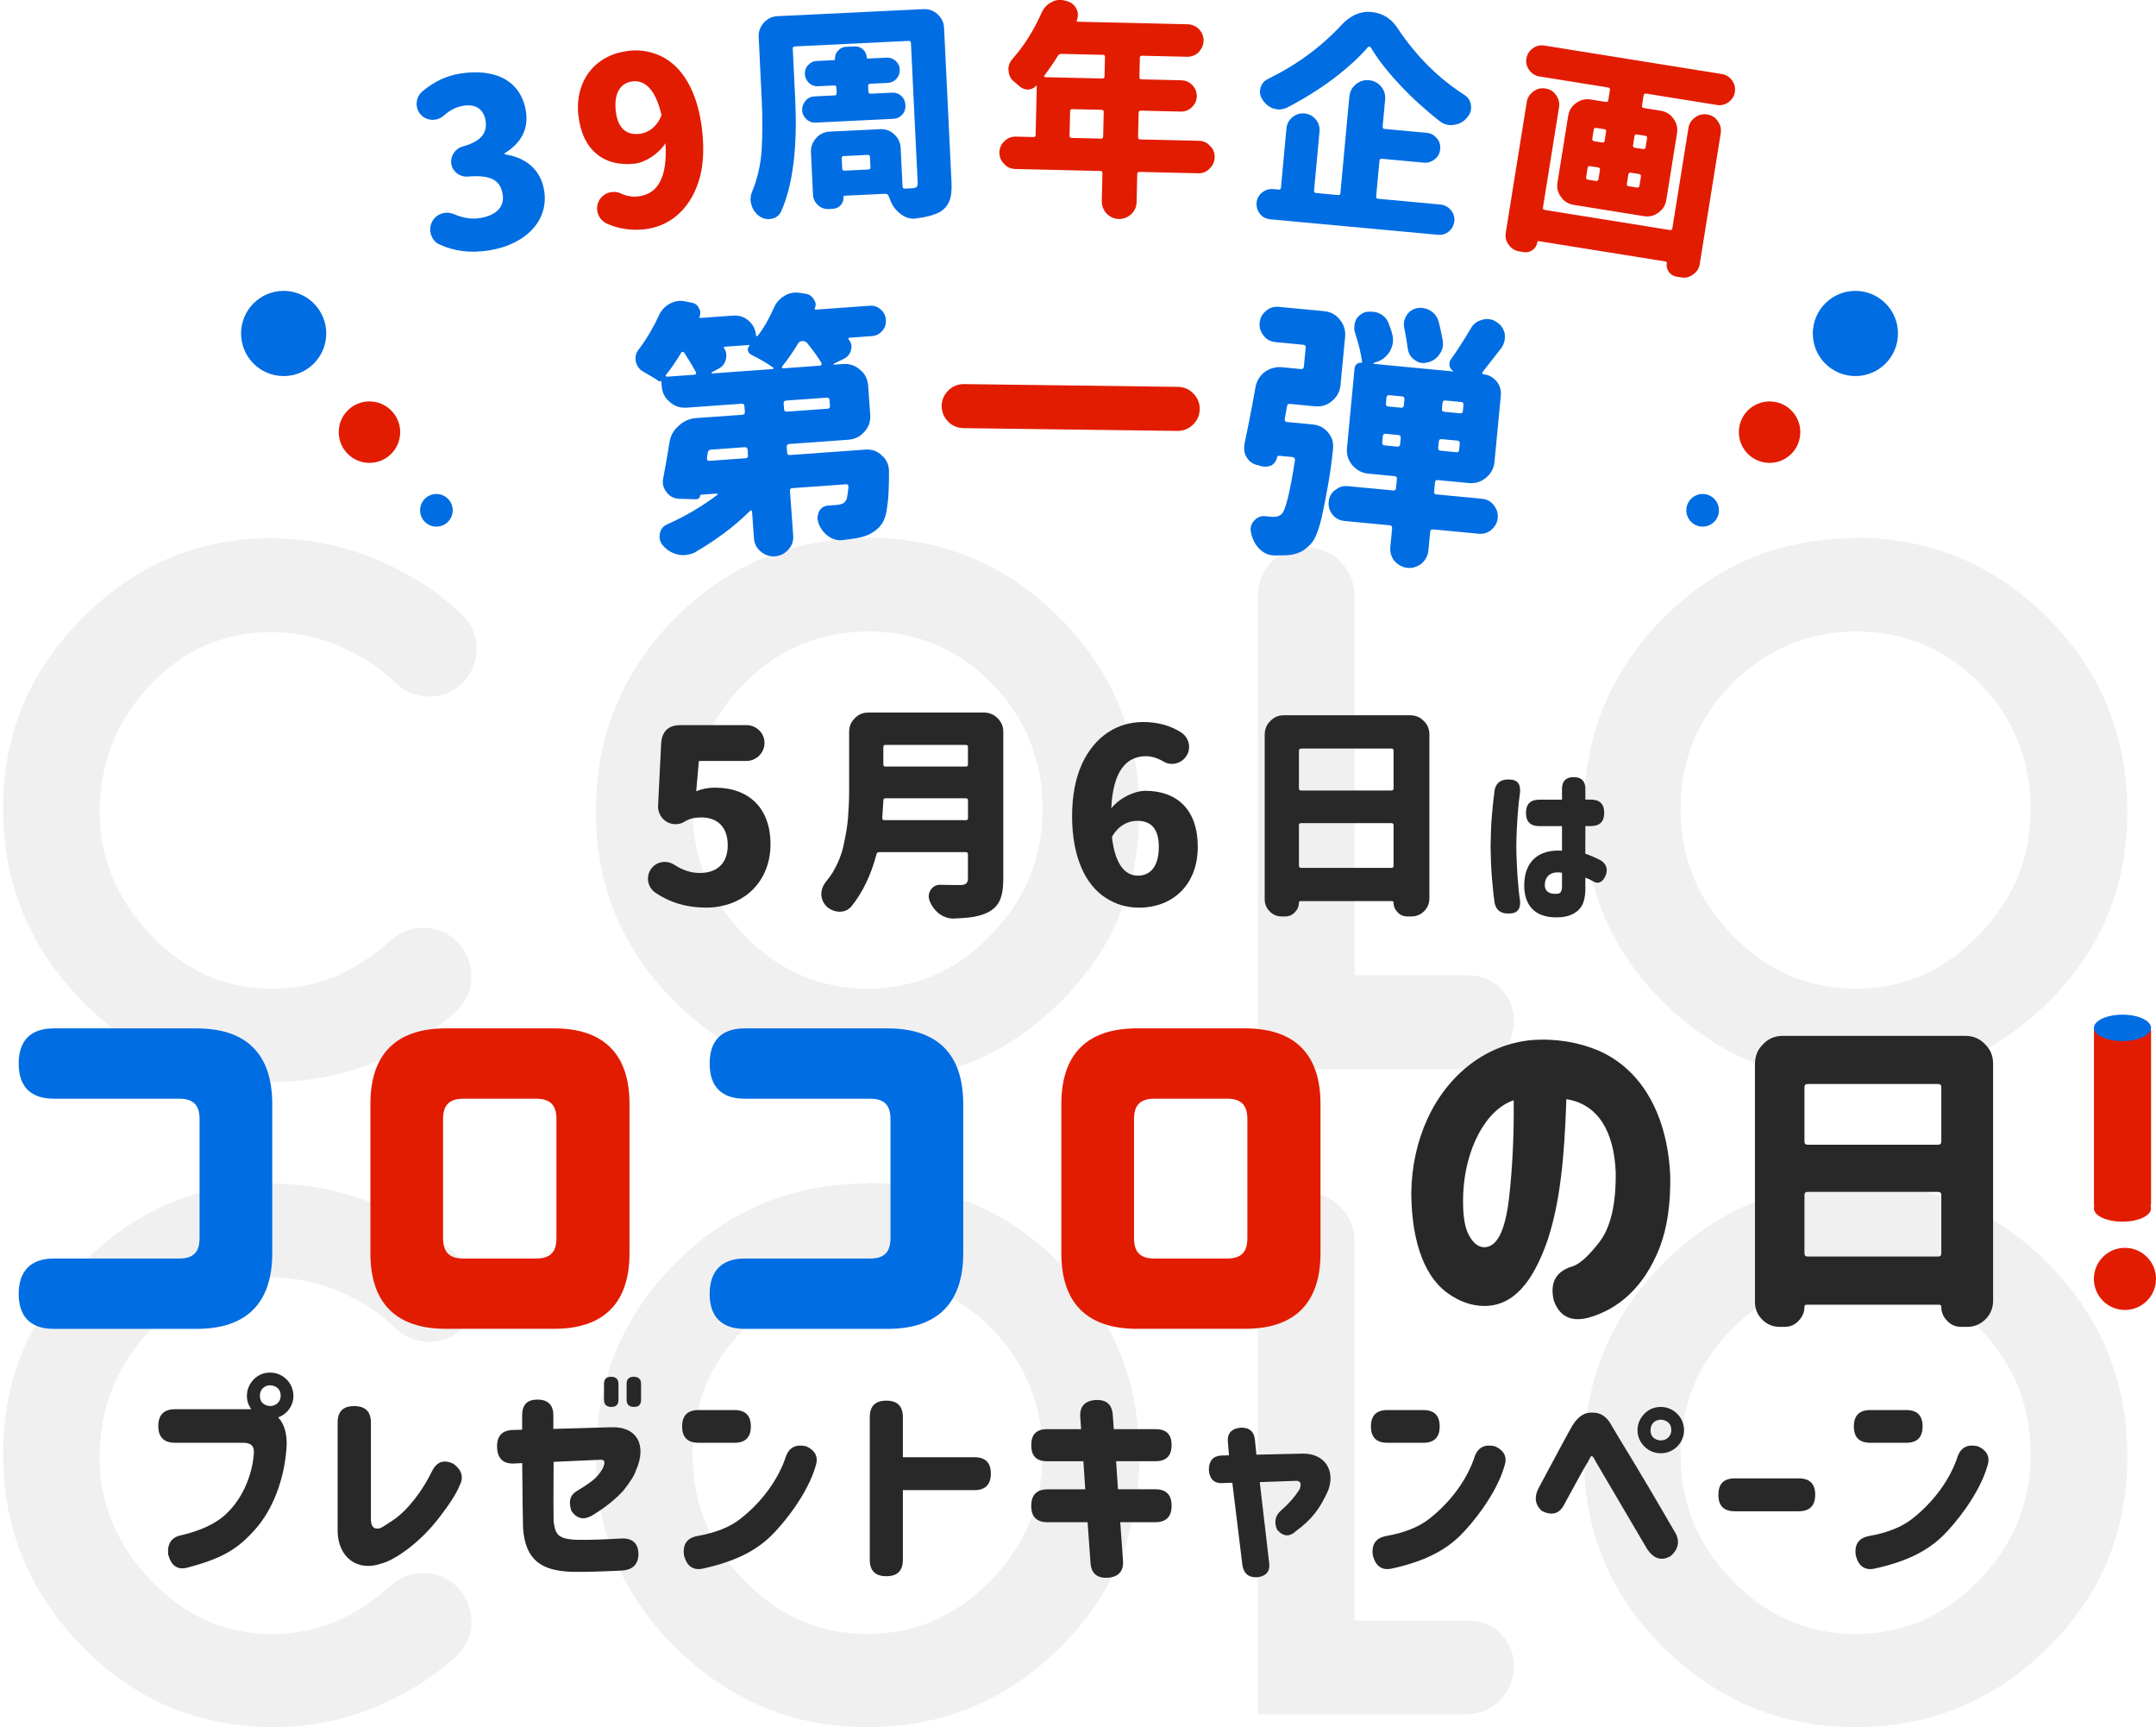
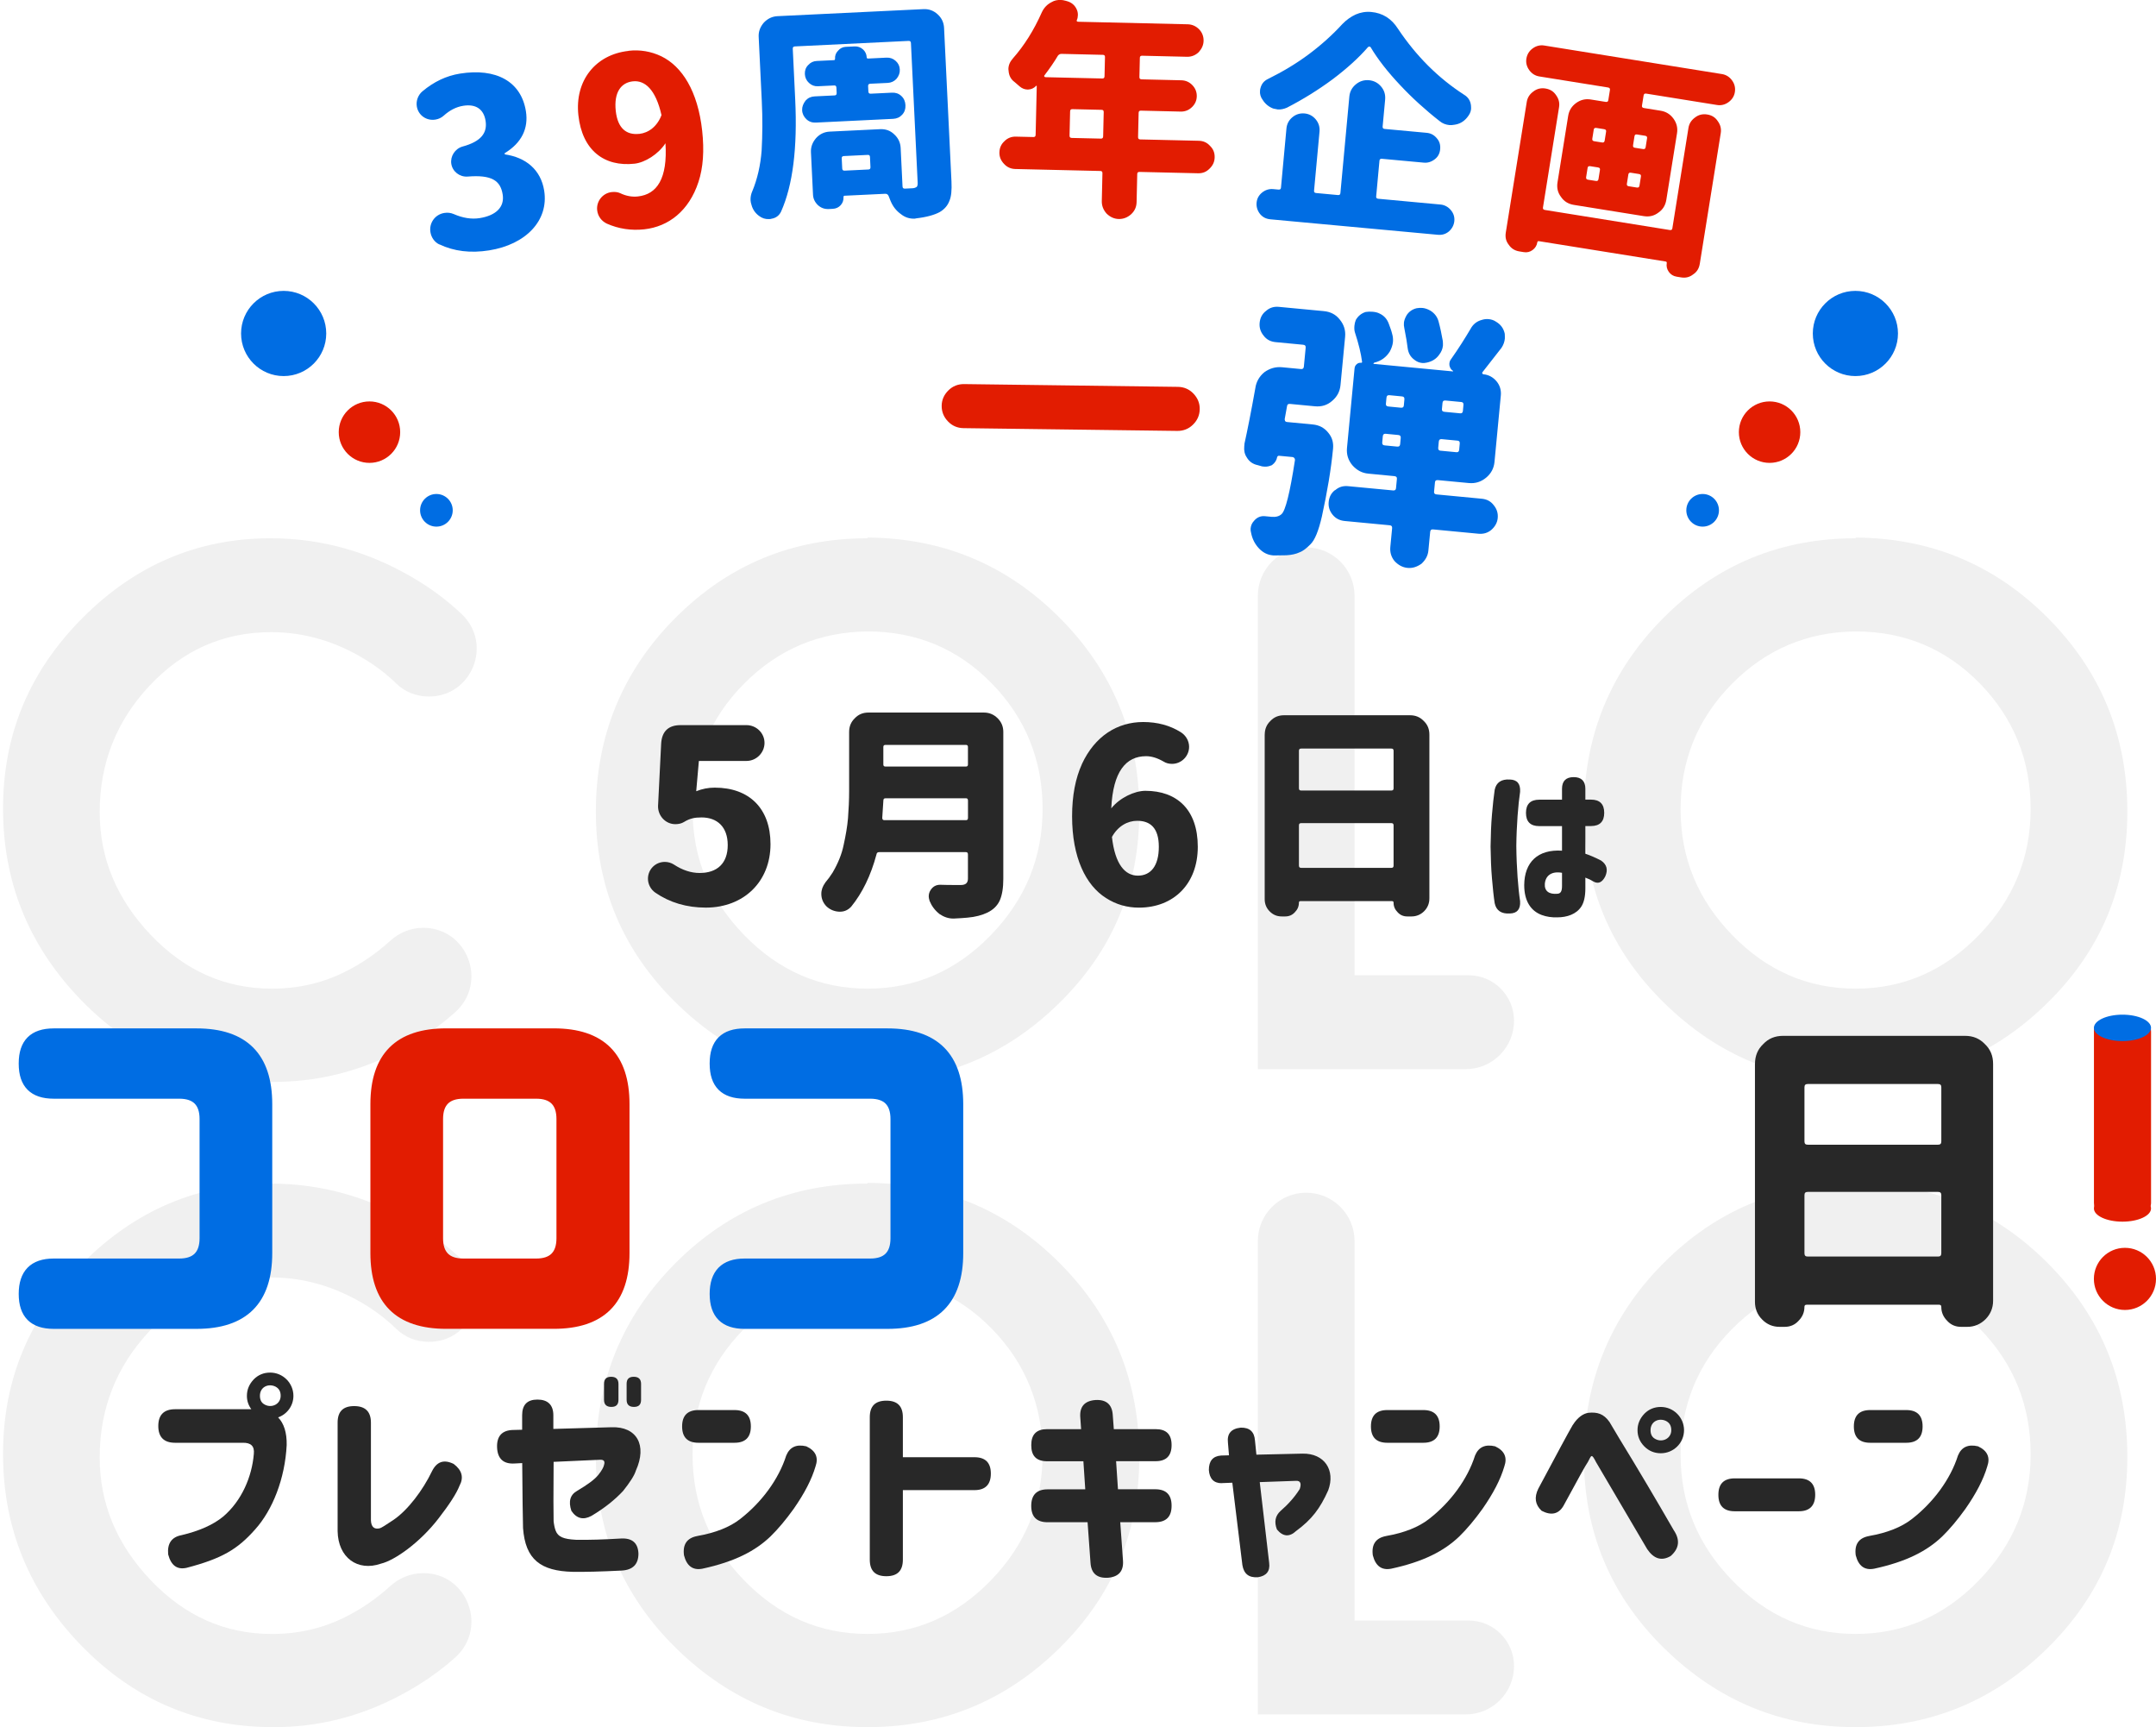
<svg xmlns="http://www.w3.org/2000/svg" width="576.14" height="461.41" viewBox="0 0 576.14 461.41">
  <defs>
    <style>.f,.g{fill:#006de3;}.h{fill:#f0f0f0;}.i,.j{fill:#e21c01;}.k{fill:#282828;}.j{stroke:#e21c01;}.j,.g{stroke-linecap:round;stroke-linejoin:round;stroke-width:2px;}.g{stroke:#006de3;}.l{filter:url(#d);}</style>
    <filter id="d" filterUnits="userSpaceOnUse">
      <feOffset dx="5" dy="5" />
      <feGaussianBlur result="e" stdDeviation="0" />
      <feFlood flood-color="#000" flood-opacity=".3" />
      <feComposite in2="e" operator="in" />
      <feComposite in="SourceGraphic" />
    </filter>
  </defs>
  <g id="a" />
  <g id="b">
    <g id="c">
      <g>
        <g>
          <path d="M113,247.87c11.93-.08,17.49,14.62,8.61,22.58-2.95,2.64-6.19,5.06-9.72,7.25-11.95,7.42-24.58,11.19-37.91,11.32h-.94c-19.99,0-37.03-7.2-51.11-21.59C7.85,253.03,.81,235.9,.81,216.03s7.07-36.71,21.22-50.92c14.14-14.21,30.9-21.31,50.26-21.31,13.96,0,27.13,3.8,39.51,11.41,4.29,2.64,8.16,5.6,11.61,8.89,8.36,7.97,2.68,22.05-8.87,21.98h0c-3.21-.02-6.33-1.2-8.62-3.45-3.69-3.61-8.05-6.62-13.08-9.04-6.54-3.14-13.33-4.71-20.37-4.71-12.7,0-23.51,4.75-32.44,14.24-8.93,9.49-13.39,20.78-13.39,33.85,0,12.32,4.56,23.26,13.67,32.82,9.11,9.56,19.9,14.33,32.34,14.33,6.91,0,13.33-1.44,19.24-4.34,4.46-2.18,8.57-4.98,12.31-8.38,2.42-2.2,5.51-3.51,8.78-3.53h0Z" fill="#f0f0f0" />
          <path d="M231.84,143.61c20.12,.13,37.25,7.29,51.39,21.5,14.15,14.21,21.22,31.43,21.22,51.68s-7.14,37.19-21.41,51.2c-14.27,14.02-31.34,21.03-51.2,21.03s-36.78-7.01-51.11-21.03c-14.33-14.02-21.5-31.09-21.5-51.2s7.07-37.47,21.22-51.68c14.14-14.21,31.27-21.31,51.39-21.31v-.19Zm-33.1,39.13c-9.12,9.24-13.67,20.4-13.67,33.48s4.62,24.17,13.86,33.66c9.24,9.49,20.21,14.24,32.91,14.24s23.67-4.75,32.91-14.27c9.24-9.51,13.86-20.75,13.86-33.73s-4.53-24.28-13.58-33.54c-9.05-9.26-20.12-13.89-33.19-13.89-12.95,.13-23.98,4.81-33.1,14.05Z" fill="#f0f0f0" />
          <path d="M349.05,146.25h0c7.13,0,12.92,5.78,12.92,12.92v101.37h30.46c6.72,0,12.16,5.45,12.16,12.16h0c0,7.13-5.78,12.92-12.92,12.92h-55.54v-126.45c0-7.13,5.78-12.92,12.92-12.92Z" fill="#f0f0f0" />
          <path d="M495.87,143.61c20.12,.13,37.25,7.29,51.39,21.5,14.14,14.21,21.22,31.43,21.22,51.68s-7.14,37.19-21.41,51.2c-14.27,14.02-31.34,21.03-51.2,21.03s-36.78-7.01-51.11-21.03c-14.33-14.02-21.5-31.09-21.5-51.2s7.07-37.47,21.22-51.68c14.14-14.21,31.27-21.31,51.39-21.31v-.19Zm-33.1,39.13c-9.12,9.24-13.67,20.4-13.67,33.48s4.62,24.17,13.86,33.66c9.24,9.49,20.21,14.24,32.91,14.24s23.67-4.75,32.91-14.27c9.24-9.51,13.86-20.75,13.86-33.73s-4.53-24.28-13.58-33.54c-9.05-9.26-20.12-13.89-33.19-13.89-12.95,.13-23.98,4.81-33.1,14.05Z" fill="#f0f0f0" />
          <path d="M113,420.26c11.93-.08,17.49,14.62,8.61,22.58-2.95,2.64-6.19,5.06-9.72,7.25-11.95,7.42-24.58,11.19-37.91,11.32h-.94c-19.99,0-37.03-7.2-51.11-21.59-14.08-14.4-21.12-31.53-21.12-51.39s7.07-36.71,21.22-50.92c14.14-14.21,30.9-21.31,50.26-21.31,13.96,0,27.13,3.8,39.51,11.41,4.29,2.64,8.16,5.6,11.61,8.89,8.36,7.97,2.68,22.05-8.87,21.98h0c-3.21-.02-6.33-1.2-8.62-3.45-3.69-3.61-8.05-6.62-13.08-9.04-6.54-3.14-13.33-4.71-20.37-4.71-12.7,0-23.51,4.75-32.44,14.24-8.93,9.49-13.39,20.78-13.39,33.85,0,12.32,4.56,23.26,13.67,32.82,9.11,9.56,19.9,14.33,32.34,14.33,6.91,0,13.33-1.44,19.24-4.34,4.46-2.18,8.57-4.98,12.31-8.38,2.42-2.2,5.51-3.51,8.78-3.53h0Z" fill="#f0f0f0" />
          <path d="M231.84,316c20.12,.13,37.25,7.29,51.39,21.5,14.15,14.21,21.22,31.43,21.22,51.68s-7.14,37.19-21.41,51.2c-14.27,14.02-31.34,21.03-51.2,21.03s-36.78-7.01-51.11-21.03c-14.33-14.02-21.5-31.09-21.5-51.2s7.07-37.47,21.22-51.68c14.14-14.21,31.27-21.31,51.39-21.31v-.19Zm-33.1,39.13c-9.12,9.24-13.67,20.4-13.67,33.48s4.62,24.17,13.86,33.66c9.24,9.49,20.21,14.24,32.91,14.24s23.67-4.75,32.91-14.27c9.24-9.51,13.86-20.75,13.86-33.73s-4.53-24.28-13.58-33.54c-9.05-9.26-20.12-13.89-33.19-13.89-12.95,.13-23.98,4.81-33.1,14.05Z" fill="#f0f0f0" />
          <path d="M349.05,318.64h0c7.13,0,12.92,5.78,12.92,12.92v101.37h30.46c6.72,0,12.16,5.45,12.16,12.16h0c0,7.13-5.78,12.92-12.92,12.92h-55.54v-126.45c0-7.13,5.78-12.92,12.92-12.92Z" fill="#f0f0f0" />
          <path d="M495.87,316c20.12,.13,37.25,7.29,51.39,21.5,14.14,14.21,21.22,31.43,21.22,51.68s-7.14,37.19-21.41,51.2c-14.27,14.02-31.34,21.03-51.2,21.03s-36.78-7.01-51.11-21.03c-14.33-14.02-21.5-31.09-21.5-51.2s7.07-37.47,21.22-51.68c14.14-14.21,31.27-21.31,51.39-21.31v-.19Zm-33.1,39.13c-9.12,9.24-13.67,20.4-13.67,33.48s4.62,24.17,13.86,33.66c9.24,9.49,20.21,14.24,32.91,14.24s23.67-4.75,32.91-14.27c9.24-9.51,13.86-20.75,13.86-33.73s-4.53-24.28-13.58-33.54c-9.05-9.26-20.12-13.89-33.19-13.89-12.95,.13-23.98,4.81-33.1,14.05Z" fill="#f0f0f0" />
        </g>
        <g>
          <g>
            <path d="M117.43,65.32c-1.29-.61-2.18-1.85-2.41-3.32-.39-2.45,1.26-4.72,3.71-5.11,.92-.15,1.75-.03,2.5,.29,2.43,1.06,4.75,1.44,6.95,1.09,4.35-.69,6.69-2.95,6.15-6.31-.58-3.67-2.85-5.32-9.36-4.79-2.17,.16-4.05-1.37-4.37-3.39s.99-4.05,2.97-4.62c5.06-1.37,6.69-3.7,6.19-6.89-.5-3.12-2.61-4.55-5.97-4.01-1.9,.3-3.64,1.21-5.23,2.65-.61,.54-1.36,.91-2.22,1.04-2.39,.38-4.58-1.16-4.96-3.54-.24-1.53,.39-3.08,1.5-4.01,3.05-2.56,6.37-4.15,10.05-4.74,9.61-1.53,16.33,2.05,17.61,10.07,.73,4.59-1.16,8.47-5.69,11.2l.05,.31c5.59,.81,9.62,4.06,10.52,9.69,1.27,7.96-4.87,14.4-14.73,15.96-4.96,.79-9.38,.24-13.25-1.6Z" fill="#006de3" />
            <path d="M167.96,13.57c3.08-.34,6,.15,8.77,1.47,5.53,2.7,9.75,9.29,10.91,19.89,.58,5.3,.27,9.89-1,13.71-2.53,7.7-7.99,11.91-14.46,12.62-3.51,.38-6.87-.12-10.02-1.52-1.38-.66-2.39-1.92-2.58-3.58-.26-2.4,1.49-4.59,3.9-4.85,.86-.09,1.62,0,2.28,.31,1.58,.76,3.17,1.03,4.71,.86,5.12-.56,7.96-4.8,7.36-14.21-1.92,2.95-5.49,5.15-8.26,5.46-8.07,.88-13.98-3.52-15.01-12.95-1-9.18,4.52-16.21,13.4-17.18Zm2.87,22.2c2.47-.27,4.78-1.96,5.94-5.02-1.56-6.88-4.46-9.37-7.66-9.02-3.14,.34-5.11,2.93-4.56,7.92,.51,4.68,2.89,6.48,6.28,6.11Z" fill="#e21c01" />
            <path d="M201.02,51.13c1.39-3.36,2.21-7,2.51-10.92,.23-4.17,.27-8.58,.04-13.22l-.83-17.15c-.07-1.36,.37-2.62,1.37-3.79,1.06-1.11,2.28-1.66,3.64-1.73l39.01-1.88c1.42-.07,2.69,.37,3.79,1.37,1.1,1,1.66,2.22,1.73,3.64l1.98,41.05c.11,2.29-.05,4.04-.56,5.18-.44,1.2-1.32,2.24-2.59,2.98-1.39,.75-3.47,1.35-6.25,1.67l-.37,.08c-1.36,.07-2.62-.31-3.72-1.19-1.22-.87-2.15-2.01-2.78-3.53-.15-.43-.35-.85-.56-1.4-.2-.36-.46-.54-.89-.52l-10.84,.52c-.19,0-.3,.14-.29,.32,.04,.93-.23,1.62-.76,2.21s-1.26,.93-2.12,.97l-.99,.05c-1.18,.06-2.12-.27-2.97-1.04-.85-.83-1.26-1.74-1.31-2.79l-.55-11.33c-.07-1.36,.37-2.62,1.37-3.79,1-1.1,2.22-1.66,3.64-1.73l13.44-.65c1.49-.07,2.75,.36,3.79,1.37,1.1,1,1.66,2.22,1.73,3.64l.5,10.28c.02,.43,.22,.61,.65,.59l2.04-.1c.43-.02,.8-.16,1.1-.36,.18-.19,.28-.57,.26-1.07l-1.8-37.34c-.02-.43-.22-.61-.65-.59l-30.34,1.47c-.43,.02-.61,.22-.59,.65l.65,13.5c.62,12.94-.63,22.93-3.77,29.97-.51,1.08-1.41,1.74-2.58,1.92-.12,.07-.31,.08-.62,.09-.99,.05-1.87-.22-2.71-.86-1.03-.76-1.7-1.78-2-2.94-.15-.43-.23-.86-.25-1.23-.04-.8,.11-1.56,.44-2.38Zm22.56-26.29l-.07-1.42c-.02-.43-.22-.61-.59-.59l-4.33,.21c-.93,.04-1.69-.23-2.4-.88-.71-.65-1.06-1.44-1.11-2.37-.04-.93,.23-1.75,.88-2.4,.65-.71,1.38-1.06,2.31-1.1l4.58-.22c.19,0,.3-.14,.29-.32-.04-.93,.23-1.62,.82-2.21,.53-.65,1.26-.99,2.06-1.03l2.35-.11c.87-.04,1.62,.23,2.27,.82,.58,.53,.93,1.26,.97,2.13,0,.19,.14,.3,.39,.29l4.89-.24c.93-.04,1.75,.23,2.46,.87s1.06,1.38,1.1,2.31c.04,.87-.23,1.69-.87,2.46-.65,.71-1.44,1.06-2.37,1.11l-4.64,.22c-.43,.02-.61,.22-.59,.65l.07,1.42c.02,.43,.22,.61,.65,.59l5.63-.27c.99-.05,1.81,.22,2.52,.87s1.07,1.5,1.11,2.49-.22,1.81-.87,2.52c-.65,.71-1.44,1.06-2.43,1.11l-20.62,1c-.99,.05-1.81-.22-2.52-.87-.71-.65-1.13-1.5-1.17-2.43-.04-.93,.29-1.75,.93-2.59,.65-.71,1.44-1.06,2.43-1.11l5.33-.26c.37-.02,.55-.21,.53-.65Zm2.12,20.75l6.38-.31c.37-.02,.55-.21,.53-.65l-.13-2.72c-.02-.37-.21-.55-.58-.53l-6.38,.31c-.43,.02-.61,.22-.59,.59l.13,2.72c.02,.43,.22,.61,.65,.59Z" fill="#006de3" />
            <path d="M268.4,37.73c.83-.85,1.89-1.26,3.07-1.23l4.71,.11c.37,0,.56-.17,.57-.61l.3-13.02-.06-.06h-.12c-.57,.67-1.32,.96-2.13,1h-.19c-.74-.02-1.42-.29-2.03-.8l-1.4-1.21c-.98-.7-1.51-1.71-1.6-3.01l-.05-.44c.02-1.05,.42-1.97,1.18-2.83,3.06-3.46,5.63-7.56,7.73-12.29,.59-1.29,1.48-2.2,2.67-2.79,.69-.42,1.5-.59,2.43-.56,.37,0,.8,.08,1.3,.22l.49,.14c1.11,.34,1.9,1.04,2.37,1.98,.3,.56,.41,1.13,.4,1.68-.01,.43-.08,.93-.28,1.36-.06,.06-.07,.18,0,.31l.25,.13,29.38,.68c1.18,.03,2.22,.49,3.07,1.37,.79,.82,1.2,1.89,1.17,3.07-.03,1.12-.48,2.1-1.31,3.01-.89,.85-1.95,1.26-3.13,1.23l-11.96-.28c-.43-.01-.62,.17-.63,.54l-.12,5.14c0,.43,.17,.62,.61,.63l10.6,.25c1.18,.03,2.16,.48,2.95,1.31,.79,.82,1.2,1.83,1.17,3-.03,1.12-.48,2.1-1.31,2.88-.82,.79-1.83,1.2-3,1.17l-10.6-.25c-.43-.01-.62,.17-.63,.61l-.15,6.45c0,.43,.17,.62,.61,.63l15.62,.36c1.24,.03,2.22,.49,3.01,1.37,.85,.83,1.26,1.83,1.23,3.07-.03,1.18-.48,2.16-1.37,3.01-.83,.85-1.83,1.26-3.07,1.23l-15.62-.36c-.43-.01-.62,.17-.63,.54l-.17,7.5c-.03,1.3-.49,2.35-1.44,3.25-1.01,.91-2.14,1.31-3.32,1.29-1.18-.03-2.28-.49-3.25-1.44-.91-1.01-1.31-2.14-1.29-3.32l.17-7.5c0-.37-.17-.56-.54-.57l-22.75-.53c-1.18-.03-2.22-.49-3.01-1.37-.85-.89-1.26-1.89-1.23-3.07,.03-1.24,.49-2.22,1.37-3.01Zm10.94-17.11l15.25,.35c.37,0,.56-.17,.57-.61l.12-5.14c0-.37-.17-.56-.54-.57l-11.09-.26c-.37,0-.69,.17-.94,.47-.97,1.65-2.19,3.42-3.59,5.25-.06,.06-.13,.18-.07,.31,.06,.13,.18,.19,.31,.19Zm7.07,16.23l7.81,.18c.37,0,.56-.17,.57-.61l.15-6.45c.01-.43-.17-.62-.54-.63l-7.81-.18c-.43-.01-.62,.17-.63,.61l-.15,6.45c-.01,.43,.17,.62,.61,.63Z" fill="#e21c01" />
            <path d="M337.2,51.49c.88-.73,1.9-1.07,3.02-.97l1.42,.13c.43,.04,.63-.13,.67-.5l1.46-15.8c.11-1.23,.64-2.24,1.59-3.03s2.03-1.12,3.27-1.01c1.17,.11,2.18,.64,2.97,1.58,.78,.94,1.12,2.03,1.01,3.27l-1.46,15.8c-.03,.37,.13,.57,.57,.61l5.8,.54c.43,.04,.63-.13,.67-.5l2.39-25.81c.13-1.36,.72-2.42,1.73-3.26,1.01-.84,2.17-1.23,3.53-1.11,1.36,.13,2.42,.72,3.26,1.73,.84,1.01,1.17,2.16,1.04,3.52l-.66,7.1c-.04,.43,.13,.63,.56,.67l11.17,1.03c1.11,.1,2,.56,2.73,1.44,.73,.81,1.02,1.78,.91,2.95-.1,1.11-.56,2-1.43,2.67-.94,.72-1.9,1.01-2.95,.91l-11.17-1.03c-.43-.04-.63,.13-.67,.5l-.88,9.57c-.03,.37,.13,.57,.57,.61l16.61,1.54c1.11,.1,2.06,.63,2.79,1.5,.73,.88,1.01,1.84,.92,2.89-.1,1.05-.56,2-1.44,2.79-.88,.73-1.84,1.01-3.01,.9l-44.7-4.13c-1.17-.11-2.06-.56-2.79-1.44-.72-.94-1-1.96-.9-3.01,.1-1.05,.55-1.94,1.43-2.67ZM362.27,3.87c1.3-.56,2.69-.81,4.17-.67,3.02,.28,5.38,1.74,7.12,4.46,4.92,7.37,10.8,13.2,17.67,17.64,1.12,.66,1.71,1.65,1.85,2.85,.02,.44,.06,.75,.03,1-.07,.8-.45,1.51-1.08,2.27-.91,1.1-2.03,1.74-3.48,1.92-.44,.08-.82,.11-1.25,.07-.93-.09-1.83-.42-2.58-1.05-3.89-3.04-7.45-6.29-10.57-9.63-3.35-3.55-5.96-6.9-7.85-10.07-.05-.13-.17-.2-.35-.22-.12-.01-.25,.04-.39,.15-2.44,2.83-5.63,5.71-9.45,8.59-3.81,2.82-7.91,5.37-12.22,7.59-.84,.36-1.67,.53-2.47,.46-.19-.02-.61-.12-1.16-.23-1.14-.42-2.13-1.19-2.84-2.32-.55-.74-.79-1.57-.71-2.43,.03-.31,.05-.56,.13-.74,.29-1.09,.92-1.91,2.03-2.43,3.92-1.94,7.54-4.1,10.88-6.59,3.41-2.55,6.4-5.26,8.97-8.07,1.1-1.14,2.3-1.97,3.53-2.54Z" fill="#006de3" />
            <path d="M446.9,60.98l4.3-26.81c.19-1.16,.77-2.07,1.77-2.79,.93-.73,2.04-.99,3.27-.79,1.22,.2,2.14,.78,2.79,1.77,.72,.99,.99,2.04,.8,3.21l-5.6,34.89c-.21,1.29-.79,2.2-1.78,2.85-.93,.73-1.98,1-3.21,.8l-1.22-.2c-.86-.14-1.54-.56-2.06-1.27-.51-.71-.7-1.49-.56-2.35,.04-.24-.06-.39-.31-.43l-33.85-5.43c-.24-.04-.39,.06-.43,.31-.14,.86-.56,1.54-1.27,2.06s-1.49,.7-2.35,.56l-1.22-.2c-1.16-.19-2.13-.78-2.79-1.77-.73-.93-1-1.98-.79-3.27l5.6-34.89c.19-1.16,.77-2.07,1.77-2.79,.93-.73,2.04-.99,3.21-.8,1.29,.21,2.2,.79,2.85,1.78,.72,.99,.99,2.04,.8,3.21l-4.3,26.81c-.06,.37,.1,.58,.52,.65l33.36,5.36c.43,.07,.64-.09,.7-.45Zm-37.31-48.06c.92-.67,1.97-.94,3.07-.76l47.51,7.63c1.1,.18,2.01,.76,2.68,1.69,.67,.92,.94,1.97,.75,3.13-.18,1.1-.76,2.01-1.69,2.68-.92,.67-1.97,.94-3.07,.76l-18.92-3.04c-.43-.07-.64,.09-.71,.51l-.43,2.69c-.06,.37,.1,.58,.52,.65l4.47,.72c1.41,.23,2.55,.91,3.43,2.12,.87,1.21,1.17,2.51,.94,3.92l-2.85,17.75c-.24,1.47-.92,2.61-2.12,3.43-1.15,.88-2.45,1.18-3.92,.94l-18.67-3c-1.47-.24-2.62-.92-3.43-2.12-.88-1.15-1.18-2.45-.94-3.92l2.85-17.75c.23-1.41,.91-2.55,2.12-3.43,1.21-.87,2.51-1.17,3.92-.94l3.98,.64c.43,.07,.64-.09,.7-.45l.43-2.69c.07-.43-.09-.64-.51-.71l-18.37-2.95c-1.1-.18-2.01-.76-2.68-1.69s-.94-1.97-.76-3.07c.19-1.16,.77-2.07,1.7-2.74Zm14.78,35.09l2.08,.33c.43,.07,.64-.09,.71-.51l.39-2.45c.06-.37-.09-.58-.52-.65l-2.08-.33c-.43-.07-.64,.09-.7,.45l-.39,2.45c-.07,.43,.09,.64,.51,.71Zm1.65-10.28l2.08,.33c.43,.07,.64-.09,.71-.51l.38-2.39c.06-.37-.1-.58-.52-.65l-2.08-.33c-.43-.07-.64,.09-.7,.45l-.38,2.39c-.07,.43,.09,.64,.51,.71Zm9.18,12.02l2.2,.35c.43,.07,.64-.09,.71-.51l.39-2.45c.06-.37-.1-.58-.52-.65l-2.2-.35c-.37-.06-.58,.1-.64,.46l-.39,2.45c-.07,.43,.09,.64,.45,.7Zm1.65-10.28l2.2,.35c.43,.07,.64-.09,.71-.51l.38-2.39c.06-.37-.1-.58-.52-.65l-2.2-.35c-.37-.06-.58,.1-.64,.46l-.38,2.39c-.07,.43,.09,.64,.45,.7Z" fill="#e21c01" />
          </g>
          <g>
-             <path d="M169.85,96.05c-.08-1.11,.23-2.02,.98-2.89,2.1-2.82,3.81-5.77,5.22-8.83,.57-1.3,1.53-2.41,2.89-3.18,.86-.43,1.66-.71,2.47-.77,.52-.04,1.04,0,1.57,.11l1.88,.38c.9,.16,1.53,.63,1.88,1.42,.25,.35,.35,.72,.38,1.09,.03,.44-.01,.89-.21,1.28-.06,.23,.02,.3,.24,.28l8.78-.63c1.55-.11,2.92,.31,4.1,1.34,1.19,1.03,1.87,2.31,1.99,3.94,0,.07,.08,.14,.24,.21,.08,.07,.22-.02,.22-.09,1.56-1.97,3.01-4.52,4.35-7.51,.57-1.38,1.53-2.41,2.81-3.17,.78-.5,1.65-.79,2.61-.86,.37-.03,.82,.02,1.41,.05l1.88,.31c.83,.16,1.53,.71,1.96,1.49,.25,.35,.43,.79,.45,1.15,.03,.44-.02,.82-.21,1.2-.06,.23,.03,.37,.25,.35l14.39-1.04c1.11-.08,2.09,.22,2.96,.97,.87,.75,1.31,1.69,1.39,2.79,.08,1.11-.22,2.09-.97,2.96-.75,.87-1.69,1.31-2.79,1.39l-6.05,.44-.21,.16,.02,.22c.49,.56,.75,1.13,.8,1.8,.03,.37-.02,.82-.14,1.2-.29,1.06-.98,1.85-1.99,2.29l-2.65,1.3q-.07,0-.07,.08c0,.07,.08,.14,.16,.14l2.44-.18c1.7-.12,3.22,.36,4.56,1.53,1.34,1.09,2.04,2.52,2.16,4.3l.55,7.68c.13,1.77-.36,3.29-1.53,4.56-1.16,1.35-2.6,2.04-4.3,2.16l-15.79,1.14c-.52,.04-.72,.27-.69,.79l.11,1.55c.03,.44,.27,.65,.79,.61l20.08-1.45c1.7-.12,3.22,.36,4.41,1.54,1.19,1.03,1.79,2.24,1.91,3.79l.03,.44c0,4.23-.13,7.43-.5,9.53-.22,2.09-.77,3.69-1.65,4.87-1.29,1.65-3.28,2.83-5.99,3.4-.81,.13-2.27,.39-4.26,.6l-.22,.02c-1.33,.1-2.54-.26-3.72-1.14-1.18-.88-2-2.01-2.55-3.53l-.22-1.02c-.05-.66,.13-1.34,.45-2.04,.53-.93,1.31-1.43,2.41-1.51l2.07-.15c.66-.05,1.32-.17,1.9-.43,.35-.25,.7-.57,.96-1.11,.23-.98,.37-2.1,.5-3.37-.09-.22-.1-.36-.19-.51-.08-.07-.23-.13-.45-.12l-14.32,1.03c-.52,.04-.72,.27-.69,.72l.86,11.88c.11,1.55-.32,2.77-1.28,3.8-.96,1.11-2.18,1.72-3.58,1.82-1.4,.1-2.69-.32-3.8-1.28-1.1-.89-1.7-2.03-1.82-3.58l-.51-7.09c-.02-.22-.1-.29-.24-.28-.08-.07-.15-.06-.29,.1-4.29,4.24-9.29,7.94-14.92,11.17-.86,.36-1.67,.57-2.48,.62-.66,.05-1.33,.02-1.94-.16-1.51-.34-2.83-1.13-3.88-2.32-.56-.63-.91-1.34-.97-2.16-.02-.22,.04-.52,.07-1.04,.21-1.2,.89-2.07,1.97-2.52,4.96-2.21,9.37-4.83,13.38-7.87,.15-.01,.14-.08,.06-.23,0-.07-.08-.14-.23-.13l-4.13,.3c-.07,0-.15,.01-.22,.09-.09,.82-.51,1.15-1.33,1.13l-4.31-.13c-1.41-.05-2.57-.63-3.39-1.76-.58-.77-.93-1.57-.99-2.38-.03-.44,0-.89,.12-1.42,.37-2.03,.97-5.11,1.63-9.32,.24-1.8,1.02-3.34,2.42-4.55,1.32-1.28,2.9-1.99,4.67-2.12l12.4-.89c.52-.04,.72-.27,.68-.79l-.11-1.48c-.04-.52-.27-.72-.79-.68l-14.61,1.05c-1.77,.13-3.29-.36-4.56-1.53-1.34-1.09-2.04-2.52-2.16-4.3l-.1-1.33c-.21,.16-.51,.18-.74,.05-.55-.48-1.95-1.27-4.11-2.52-1.08-.59-1.75-1.58-1.98-2.82l-.03-.44Zm8.34,4.59l7.38-.53c.15-.01,.29-.09,.43-.25,.06-.15,.05-.3-.03-.44-.6-1.14-1.62-2.85-3.12-5.19-.16-.14-.31-.2-.46-.26-.15,.01-.29,.1-.35,.25-1.46,2.41-2.8,4.43-4.1,5.93-.07,.08-.06,.23,.02,.3,.08,.14,.16,.21,.24,.21Zm10.88,22.29c.08,.14,.24,.21,.46,.19l9.67-.7c.52-.04,.72-.27,.69-.72l-.11-1.55c-.04-.52-.27-.72-.79-.68l-9,.65c-.44,.03-.72,.27-.84,.73l-.25,1.65c.02,.22,.1,.36,.18,.43Zm1.22-23.16l16.16-1.17c.15-.01,.22-.09,.28-.24l-.16-.21c-1.64-1.14-3.58-2.26-5.89-3.43-.46-.26-.71-.62-.82-1.13-.11-.44,.08-.9,.43-1.29v-.07q-.01-.07-.08-.07l-6.57,.47-.21,.16,.02,.22c.41,.49,.6,1.07,.64,1.73,.03,.44-.01,.89-.13,1.34-.29,1.13-.97,1.93-1.98,2.44l-1.79,.95-.06,.15c0,.07,.08,.14,.16,.14Zm18.66-1.57c.08,.14,.24,.21,.31,.2l9.89-.71c.22-.02,.29-.09,.35-.25,.06-.23,.12-.38,.04-.45-1.09-1.78-2.41-3.61-3.87-5.36-.32-.35-.71-.54-1.22-.51l-.22,.02c-.44,.03-.8,.28-.99,.67-1.46,2.41-2.87,4.44-4.23,6.09-.07,.08-.06,.15-.05,.3Zm1.37,11.77l10.85-.78c.44-.03,.65-.27,.61-.79l-.11-1.48c-.04-.52-.27-.72-.72-.69l-10.85,.78c-.52,.04-.72,.27-.69,.79l.11,1.48c.04,.52,.27,.72,.79,.68Z" fill="#006de3" />
            <path d="M318.88,105.11c1.17,1.2,1.74,2.61,1.72,4.17-.02,1.63-.63,3.03-1.83,4.19-1.12,1.1-2.54,1.67-4.17,1.65l-57.12-.74c-1.63-.02-3.03-.63-4.12-1.76-1.17-1.2-1.74-2.61-1.72-4.24,.02-1.55,.63-2.95,1.83-4.12,1.12-1.1,2.54-1.67,4.17-1.65l57.12,.74c1.63,.02,3.03,.63,4.12,1.76Z" fill="#e21c01" />
            <path d="M332.55,118.55c.79-3.57,1.78-8.53,2.9-14.81,.23-1.69,1.04-3.17,2.42-4.3,1.44-1.05,3.04-1.49,4.74-1.33l5.01,.48c.52,.05,.76-.15,.81-.67l.48-5.01c.05-.52-.15-.76-.67-.81l-7.37-.7c-1.33-.13-2.39-.67-3.18-1.71-.87-1.05-1.2-2.2-1.08-3.45,.13-1.33,.67-2.39,1.71-3.18,.98-.87,2.12-1.21,3.45-1.08l12.01,1.14c1.77,.17,3.19,.9,4.25,2.26,1.13,1.37,1.58,2.9,1.42,4.6l-1.23,12.89c-.16,1.69-.89,3.11-2.26,4.25-1.3,1.14-2.83,1.59-4.6,1.42l-6.63-.63c-.52-.05-.76,.15-.81,.67l-.62,3.43c0,.07,.05,.23,.1,.46,.13,.16,.27,.25,.5,.27l6.92,.66c1.69,.16,3.11,.89,4.17,2.25,1,1.21,1.39,2.59,1.24,4.21-.53,5.53-1.54,11.52-2.99,18.15-.88,3.78-1.86,6.29-3.09,7.44-1.07,1.09-2.03,1.81-2.88,2.11-.93,.43-2.07,.7-3.49,.78l-3.42,.05-.29-.03c-1.4-.13-2.6-.77-3.62-1.83-1.15-1.22-1.83-2.63-2.13-4.22-.11-.38-.15-.76-.12-1.13,.08-.81,.36-1.45,.94-2.07,.75-.89,1.76-1.32,2.87-1.21l1.77,.17c1.1,.1,2.02-.11,2.67-.71,1.05-.87,2.25-5.66,3.6-14.45,.02-.22-.04-.38-.17-.54-.13-.16-.27-.25-.49-.27l-3.61-.34c-.22-.02-.38,.11-.48,.33-.16,.88-.6,1.58-1.4,2.17-.7,.31-1.38,.46-2.04,.4l-.59-.06-1.16-.33c-1.31-.27-2.29-.96-2.93-2.06-.59-.87-.79-1.86-.68-2.96l.06-.66Zm24.24,12.41c.98-.87,2.12-1.21,3.45-1.08l12.01,1.14c.52,.05,.76-.15,.8-.59l.24-2.5c.04-.44-.16-.68-.67-.73l-7-.67c-1.62-.15-3.04-.88-4.25-2.26-1.13-1.37-1.58-2.9-1.42-4.6l2.02-21.22c.05-.52,.23-.87,.63-1.2,.32-.27,.71-.38,1.22-.33,.07,0,.15-.06,.17-.21-.3-2.33-.94-4.92-1.92-7.91-.17-.54-.19-1.13-.13-1.8,.05-.52,.17-1.02,.37-1.53,.62-1.06,1.51-1.79,2.66-2.13,.6-.09,1.2-.11,1.86-.05s1.32,.2,1.81,.47c1.21,.56,2.02,1.46,2.49,2.76,.29,.85,.66,1.7,.87,2.61,.23,.76,.3,1.52,.23,2.25-.08,.81-.38,1.67-.83,2.52-.96,1.54-2.32,2.53-4.07,2.96l-.15,.06c-.08,.07-.16,.13-.17,.21,0,.07,.07,.08,.14,.09l21.14,2.01v-.15c-.48-.27-.81-.75-.96-1.43-.08-.68,.05-1.26,.46-1.74,1.97-2.79,3.64-5.45,5.15-7.99,.63-1.2,1.61-2.08,3.06-2.46,.54-.17,1.14-.26,1.8-.2,.74,.07,1.39,.28,2.01,.71,1.2,.71,1.99,1.75,2.3,3.19,.02,.6,.05,1.05,.02,1.34-.08,.81-.38,1.67-.9,2.44l-5.08,6.5c-.08,.07-.09,.21-.04,.37,.07,.08,.21,.17,.28,.18,1.4,.13,2.6,.77,3.54,1.9,.87,1.05,1.26,2.35,1.13,3.75l-1.69,17.75c-.16,1.69-.89,3.11-2.26,4.24-1.37,1.13-2.9,1.58-4.6,1.42l-8.25-.78c-.52-.05-.76,.15-.8,.59l-.24,2.5c-.04,.44,.16,.68,.67,.73l12.08,1.15c1.33,.13,2.39,.67,3.18,1.71,.87,1.05,1.2,2.2,1.08,3.45-.11,1.18-.66,2.24-1.72,3.18-.97,.8-2.11,1.14-3.44,1.01l-12.08-1.15c-.52-.05-.76,.15-.81,.67l-.48,5.01c-.13,1.33-.75,2.46-1.82,3.47-1.2,.85-2.42,1.26-3.75,1.13-1.33-.13-2.46-.75-3.47-1.82-.87-1.05-1.26-2.35-1.13-3.75l.48-5.01c.05-.52-.15-.76-.67-.81l-12.01-1.14c-1.33-.13-2.39-.67-3.19-1.64-.87-1.05-1.2-2.2-1.08-3.45,.13-1.33,.67-2.39,1.71-3.18Zm13.25-11.97l3.31,.32c.52,.05,.76-.15,.81-.67l.15-1.62c.05-.52-.15-.76-.67-.81l-3.31-.32c-.52-.05-.76,.15-.81,.67l-.15,1.62c-.05,.52,.15,.76,.67,.81Zm.99-10.39l3.31,.32c.52,.05,.76-.15,.8-.59l.15-1.62c.05-.52-.15-.76-.67-.81l-3.31-.32c-.52-.05-.76,.15-.81,.67l-.15,1.62c-.04,.44,.16,.68,.67,.73Zm14.55-16.23c-.08,.81-.38,1.6-.97,2.36-.77,1.12-1.88,1.83-3.33,2.14-.46,.11-.91,.14-1.27,.1-.74-.07-1.45-.36-2.07-.87-1.04-.77-1.61-1.79-1.78-3.14-.12-1.05-.4-2.86-.9-5.36-.11-.46-.14-.91-.09-1.42,.05-.52,.26-1.16,.7-1.94,.61-.98,1.57-1.64,2.71-1.9,.53-.1,1.05-.12,1.57-.07,.59,.06,1.31,.27,2.09,.72,1.12,.7,1.85,1.66,2.18,2.88,.44,1.6,.8,3.35,1.14,5.24,.02,.52,.06,.9,.03,1.27Zm-.58,28.04l4.2,.4c.44,.04,.68-.16,.73-.67l.15-1.62c.05-.52-.15-.76-.59-.8l-4.2-.4c-.52-.05-.76,.15-.81,.67l-.15,1.62c-.05,.52,.15,.76,.67,.81Zm.99-10.39l4.2,.4c.44,.04,.68-.16,.73-.6l.15-1.62c.05-.52-.15-.76-.59-.8l-4.2-.4c-.52-.05-.76,.15-.81,.67l-.15,1.62c-.04,.44,.16,.68,.67,.73Z" fill="#006de3" />
          </g>
          <g>
            <circle cx="116.62" cy="136.33" r="4.36" fill="#006de3" />
            <circle cx="98.73" cy="115.45" r="8.21" fill="#e21c01" />
            <circle cx="75.8" cy="89.09" r="11.38" fill="#006de3" />
          </g>
          <g>
            <circle cx="454.99" cy="136.33" r="4.36" fill="#006de3" />
            <circle cx="472.88" cy="115.45" r="8.21" fill="#e21c01" />
            <circle cx="495.81" cy="89.09" r="11.38" fill="#006de3" />
          </g>
        </g>
        <g>
          <path d="M175.14,238.49c-1.22-.83-1.99-2.25-1.99-3.73,0-2.5,1.99-4.5,4.5-4.5,.9,0,1.73,.26,2.44,.71,2.25,1.48,4.56,2.25,6.87,2.25,4.69,0,7.51-2.57,7.51-7.45s-2.83-7.39-7-7.39c-1.86,0-3.15,.26-4.69,1.22-.64,.39-1.41,.58-2.31,.58-2.63,0-4.69-2.25-4.62-4.88l.83-16.63c.19-3.28,1.93-4.95,5.2-4.95h17.6c2.63,0,4.82,2.12,4.82,4.75s-2.18,4.82-4.82,4.82h-12.72l-.71,8.09c1.61-.64,3.21-.96,4.95-.96,9.25,0,14.9,5.59,14.9,15.09,0,10.08-7.19,16.96-17.28,16.96-5.14,0-9.63-1.35-13.49-3.98Z" fill="#282828" />
          <path d="M220.51,235.81c.73-.85,1.4-1.77,2.01-2.74,1.46-2.5,2.44-4.94,2.93-7.37,.55-2.5,.97-4.88,1.16-7.13,.18-2.38,.3-4.81,.3-7.31v-15.72c0-1.46,.49-2.68,1.52-3.66,.98-1.04,2.19-1.52,3.66-1.52h30.84c1.4,0,2.62,.49,3.66,1.52s1.52,2.25,1.52,3.66v39.25c0,2.38-.3,4.33-.98,5.85-.67,1.4-1.77,2.44-3.29,3.17-1.4,.67-3.17,1.16-5.3,1.34-.79,.06-1.95,.18-3.6,.24h-.24c-1.28,0-2.5-.43-3.66-1.22-1.22-.98-2.07-2.13-2.62-3.47-.18-.55-.24-.98-.24-1.22,0-.67,.18-1.22,.55-1.77,.61-.91,1.46-1.34,2.5-1.34h.06c1.04,.06,2.86,.06,5.48,.06,1.28,0,1.89-.55,1.89-1.71v-6.46c0-.43-.18-.61-.55-.61h-23.16c-.43,0-.67,.18-.73,.61-1.52,5.67-3.78,10.3-6.76,13.96-.85,.91-1.83,1.34-2.99,1.34h-.24c-1.28-.06-2.44-.55-3.35-1.4-.91-.91-1.4-2.07-1.4-3.35,0-1.1,.37-2.07,1.04-2.99Zm15.36-16.88c.12,.12,.24,.18,.43,.18h21.82c.37,0,.55-.18,.55-.61v-4.63c0-.43-.18-.61-.55-.61h-21.45c-.43,0-.61,.18-.61,.61l-.3,4.63c0,.18,.06,.37,.12,.43Zm.79-14.14h21.45c.37,0,.55-.18,.55-.55v-4.69c0-.37-.18-.55-.55-.55h-21.45c-.43,0-.61,.18-.61,.55v4.69c0,.37,.18,.55,.61,.55Z" fill="#282828" />
          <path d="M289.11,204.13c3.47-7.51,9.51-11.24,16.38-11.24,3.79,0,7.13,.9,10.02,2.7,1.35,.83,2.25,2.31,2.25,3.92,0,2.5-2.06,4.56-4.56,4.56-.83,0-1.61-.19-2.31-.64-1.67-.96-3.21-1.41-4.62-1.41-5.4,0-8.86,4.11-9.31,13.94,2.25-2.83,6.23-4.69,9.12-4.69,8.41,0,14,5.01,14,14.96s-6.49,16.25-15.73,16.25c-3.15,0-6.1-.83-8.8-2.57-5.39-3.4-9.06-10.79-9.06-21.84,0-5.52,.9-10.15,2.63-13.94Zm8.03,19.46c.83,7.39,3.53,10.34,6.94,10.34s5.59-2.57,5.59-7.71-2.38-6.94-5.78-6.94c-2.57,0-5.14,1.41-6.74,4.3Z" fill="#282828" />
          <path d="M337.97,196.26c0-1.46,.49-2.68,1.52-3.66,.98-1.04,2.19-1.52,3.66-1.52h33.64c1.46,0,2.68,.49,3.66,1.52,1.04,.98,1.52,2.19,1.52,3.66v43.76c0,1.34-.49,2.5-1.4,3.41-.91,.91-2.07,1.4-3.35,1.4h-1.16c-1.04,0-1.89-.37-2.56-1.1-.73-.73-1.1-1.58-1.1-2.56,0-.3-.12-.43-.43-.43h-24.44c-.3,0-.43,.12-.43,.43,0,.98-.37,1.83-1.1,2.56-.67,.73-1.52,1.1-2.56,1.1h-.91c-1.28,0-2.32-.43-3.23-1.34-.91-.91-1.34-2.01-1.34-3.29v-43.94Zm9.75,14.93h24.07c.43,0,.61-.18,.61-.61v-9.99c0-.43-.18-.61-.61-.61h-24.07c-.43,0-.61,.18-.61,.61v9.99c0,.43,.18,.61,.61,.61Zm0,20.66h24.07c.43,0,.61-.18,.61-.61v-10.73c0-.43-.18-.61-.61-.61h-24.07c-.43,0-.61,.18-.61,.61v10.73c0,.43,.18,.61,.61,.61Z" fill="#282828" />
          <path d="M398.32,226.15c.05-3.03,.14-5.88,.37-8.49,.23-2.66,.46-4.87,.73-6.66,.41-1.97,1.79-2.89,4.04-2.75,1.97,.05,2.89,1.15,2.75,3.3-.5,3.26-.96,9.09-1.01,14.46,.05,5.69,.5,11.43,1.01,14.73,.14,2.16-.78,3.26-2.75,3.3-2.25,.14-3.63-.78-4.04-2.75-.28-1.79-.5-3.99-.73-6.66-.23-2.62-.32-5.46-.37-8.45v-.05Zm19.09-12.53v-2.89c0-2.07,1.06-3.12,3.12-3.12s3.12,1.06,3.12,3.12v2.89h1.51c2.34,0,3.53,1.19,3.53,3.53s-1.19,3.53-3.53,3.53h-1.51v7.39c1.33,.46,2.71,1.06,4.22,1.84,1.51,1.06,1.88,2.43,1.1,4.22-.87,1.7-1.97,2.11-3.3,1.29-.5-.32-1.15-.64-2.02-.96v2.85c0,2.16-.37,3.81-1.1,4.91-1.33,2.02-3.81,2.85-6.38,2.85-1.47,.05-2.89-.14-4.22-.64-2.89-1.1-4.64-3.72-4.64-7.99,.05-6.1,3.63-9.59,10.1-9.18v-6.56h-6.1c-2.34,0-3.53-1.19-3.53-3.53s1.19-3.53,3.53-3.53h6.1Zm-1.24,25.15c.92-.05,1.24-.73,1.24-2.07v-3.53c-2.75-.5-4.41,.73-4.59,2.94-.14,1.97,1.15,2.85,3.35,2.66Z" fill="#282828" />
        </g>
        <g>
          <path d="M46.79,376.48h20.37c-.78-1.06-1.18-2.24-1.18-3.58,0-1.68,.62-3.13,1.85-4.42,1.18-1.18,2.63-1.79,4.37-1.79,3.41,0,6.21,2.8,6.21,6.21,0,2.69-1.73,4.93-4.09,5.76,1.57,1.62,2.35,4.09,2.29,7.39-.45,8.96-3.75,17.35-8.45,22.56-4.7,5.32-8.9,7.78-18.3,10.24-2.52,.56-4.14-.62-4.92-3.58-.28-2.97,.95-4.65,3.58-5.15,4.76-1.12,8.51-2.8,11.14-4.98,4.93-4.2,7.67-10.63,8.17-16.73,.22-2.07-.78-3.02-2.97-2.97h-18.08c-2.97,0-4.48-1.51-4.48-4.48s1.51-4.48,4.48-4.48Zm24.07-1.18c1.79,.9,4.14-.17,4.14-2.41,0-1.18-.45-1.96-1.4-2.46-1.85-.9-4.14,.06-4.14,2.46,0,1.18,.45,1.96,1.4,2.41Z" fill="#282828" />
          <path d="M117.2,405.64c-5.04,6.55-11.81,11.25-15.39,12.09-6.27,2.18-11.47-1.62-11.59-8.68v-28.99c0-2.97,1.46-4.42,4.42-4.42s4.48,1.46,4.48,4.42v26.08c.06,1.79,.9,2.52,2.41,2.13,.39-.11,1.57-.84,3.64-2.24,3.86-2.63,7.84-7.95,10.24-12.93,1.29-2.63,3.19-3.3,5.82-2.01,2.24,1.68,2.74,3.64,1.57,5.82-.84,2.13-2.74,5.04-5.6,8.73Z" fill="#282828" />
          <path d="M137.12,382.02l2.41-.06v-3.86c0-2.8,1.34-4.2,4.09-4.2s4.25,1.4,4.25,4.2v3.64l15.56-.45c6.72-.22,9.57,4.76,6.49,11.59-.39,1.29-1.57,3.13-3.41,5.43-2.18,2.35-4.98,4.59-8.45,6.66-2.18,1.18-3.97,.73-5.37-1.34-.84-2.52-.34-4.31,1.57-5.37,2.74-1.62,4.65-3.02,5.6-4.2s1.46-2.13,1.57-2.74c.28-.95-.06-1.4-1.12-1.34l-12.37,.56c-.06,8.68-.06,13.94,0,15.84,.11,1.01,.28,1.85,.56,2.57,.62,1.62,2.07,2.24,5.43,2.41,3.36,.06,7.33-.06,11.98-.34,3.02-.17,4.59,1.18,4.7,4.03,0,2.85-1.51,4.37-4.48,4.53-5.54,.28-9.91,.39-13.1,.34-8.51-.22-12.65-3.25-13.26-11.7-.06-2.74-.17-8.56-.22-17.35l-2.07,.11c-2.97,.17-4.53-1.29-4.65-4.31-.11-3.02,1.34-4.59,4.31-4.65Zm24.29-12.31c0-1.29,.62-1.9,1.9-1.9s1.96,.62,1.96,1.9v4.25c0,1.29-.62,1.9-1.9,1.9s-1.96-.62-1.96-1.9v-4.25Zm6.04,0c0-1.29,.62-1.9,1.9-1.9s1.96,.62,1.96,1.9v4.25c0,1.29-.62,1.9-1.9,1.9s-1.96-.62-1.96-1.9v-4.25Z" fill="#282828" />
          <path d="M186.65,376.7h9.63c2.91,0,4.37,1.46,4.37,4.37s-1.46,4.37-4.37,4.37h-9.63c-2.91,0-4.37-1.46-4.37-4.37s1.46-4.37,4.37-4.37Zm-.28,33.64c4.81-.84,8.62-2.35,11.42-4.53,5.76-4.48,10.3-10.63,12.31-16.96,.95-2.29,2.74-3.08,5.37-2.46,2.52,1.18,3.3,2.97,2.46,5.37-1.01,3.47-2.97,7.22-5.82,11.31-2.13,2.97-4.2,5.43-6.21,7.39-4.09,3.92-9.63,6.77-18.19,8.62-2.57,.5-4.2-.73-4.93-3.58-.39-2.97,.84-4.65,3.58-5.15Z" fill="#282828" />
          <path d="M232.43,378.61c0-2.97,1.46-4.42,4.42-4.42s4.42,1.46,4.42,4.42v10.69h19.14c2.91,0,4.37,1.46,4.37,4.37s-1.46,4.42-4.37,4.42h-19.14v18.58c0,2.97-1.46,4.42-4.42,4.42s-4.42-1.46-4.42-4.42v-38.06Z" fill="#282828" />
          <path d="M275.58,386.05c0-2.85,1.4-4.25,4.25-4.25h9.07l-.22-3.13c-.22-2.85,1.12-4.42,4.03-4.65,2.91-.17,4.48,1.18,4.65,4.03l.28,3.75h11.19c2.85,0,4.25,1.4,4.25,4.25s-1.4,4.31-4.25,4.31h-10.58l.5,7.5h9.96c2.91,0,4.37,1.46,4.37,4.37v.06c0,2.91-1.46,4.37-4.37,4.37h-9.35l.73,10.19c.22,2.85-1.12,4.42-4.03,4.65-2.91,.17-4.48-1.18-4.65-4.03l-.78-10.8h-10.69c-2.91,0-4.37-1.46-4.37-4.37s1.46-4.42,4.37-4.42h10.07l-.5-7.5h-9.68c-2.85,0-4.25-1.4-4.25-4.25v-.06Z" fill="#282828" />
          <path d="M326.45,396.24c-2.07,0-3.25-1.18-3.41-3.53,0-2.41,1.06-3.69,3.25-3.86l2.13-.06-.28-3.36c-.28-2.41,.84-3.75,3.41-4.03,2.41-.06,3.64,1.12,3.81,3.41l.39,3.81,12.31-.28c5.93-.11,8.84,4.48,6.88,9.79-2.18,4.87-4.37,7.78-8.56,10.86-1.79,1.68-3.53,1.57-5.15-.39-.78-2.01-.45-3.64,.95-4.93,2.07-1.79,3.81-3.75,5.15-5.88,.5-1.51,.17-2.24-1.01-2.18l-9.68,.34,2.52,21.6c.28,2.18-.73,3.47-3.02,3.81-2.41,.17-3.75-.9-4.14-3.25l-2.69-22-2.85,.11Z" fill="#282828" />
          <path d="M370.72,376.7h9.63c2.91,0,4.37,1.46,4.37,4.37s-1.46,4.37-4.37,4.37h-9.63c-2.91,0-4.37-1.46-4.37-4.37s1.46-4.37,4.37-4.37Zm-.28,33.64c4.81-.84,8.62-2.35,11.42-4.53,5.77-4.48,10.3-10.63,12.31-16.96,.95-2.29,2.74-3.08,5.37-2.46,2.52,1.18,3.3,2.97,2.46,5.37-1.01,3.47-2.97,7.22-5.82,11.31-2.13,2.97-4.2,5.43-6.21,7.39-4.09,3.92-9.63,6.77-18.19,8.62-2.57,.5-4.2-.73-4.93-3.58-.39-2.97,.84-4.65,3.58-5.15Z" fill="#282828" />
          <path d="M420.3,380.68c1.29-2.07,2.85-3.08,4.2-3.25,2.29-.22,4.03,.22,5.6,2.46l2.63,4.42c5.32,8.68,10.13,16.85,14.55,24.51,1.73,2.57,1.46,4.87-.84,6.88-2.41,1.4-4.48,.78-6.27-1.85l-13.66-23.23c-1.29-2.52-1.23-1.79-2.18-.06-.34,.5-1.01,1.62-1.96,3.36l-4.59,8.4c-1.29,2.18-3.25,2.63-5.82,1.29-1.74-1.62-2.02-3.58-.9-5.88,4.98-9.35,8.06-15.06,9.23-17.07Zm19.14-3.02c1.18-1.18,2.63-1.79,4.37-1.79,3.41,0,6.21,2.8,6.21,6.21s-2.8,6.16-6.21,6.16c-1.73,0-3.19-.62-4.37-1.79-1.23-1.23-1.85-2.69-1.85-4.37s.62-3.13,1.85-4.42Zm5.77,1.96c-1.85-.9-4.14,.06-4.14,2.46,0,1.18,.45,1.96,1.4,2.41,1.79,.9,4.14-.17,4.14-2.41,0-1.18-.45-1.96-1.4-2.46Z" fill="#282828" />
          <path d="M459.2,399.32c0-2.91,1.46-4.37,4.37-4.37h17.13c2.91,0,4.37,1.46,4.37,4.37s-1.46,4.42-4.37,4.42h-17.13c-2.91,0-4.37-1.46-4.37-4.37v-.06Z" fill="#282828" />
          <path d="M499.77,376.7h9.63c2.91,0,4.37,1.46,4.37,4.37s-1.46,4.37-4.37,4.37h-9.63c-2.91,0-4.37-1.46-4.37-4.37s1.46-4.37,4.37-4.37Zm-.28,33.64c4.81-.84,8.62-2.35,11.42-4.53,5.77-4.48,10.3-10.63,12.31-16.96,.95-2.29,2.74-3.08,5.37-2.46,2.52,1.18,3.3,2.97,2.46,5.37-1.01,3.47-2.97,7.22-5.82,11.31-2.13,2.97-4.2,5.43-6.21,7.39-4.09,3.92-9.63,6.77-18.19,8.62-2.57,.5-4.2-.73-4.93-3.58-.39-2.97,.84-4.65,3.58-5.15Z" fill="#282828" />
        </g>
        <g>
          <g filter="#d">
            <g>
              <path d="M1,279.08c0-5.56,2.78-8.34,8.34-8.34H47.51c12.83,0,19.24,6.42,19.24,19.25v39.77c0,12.83-6.42,19.25-19.24,19.25H9.34c-5.56,0-8.34-2.78-8.34-8.34s2.78-8.45,8.34-8.45H42.91c4.28,0,6.42-2.14,6.42-6.42v-31.86c0-4.28-2.14-6.42-6.42-6.42H9.34c-5.56,0-8.34-2.78-8.34-8.34v-.11Z" fill="#006de3" stroke="#006de3" stroke-linecap="round" stroke-linejoin="round" stroke-width="2" />
              <path d="M94.98,289.98c0-12.83,6.42-19.25,19.24-19.25h28.76c12.83,0,19.24,6.42,19.24,19.25v39.77c0,12.83-6.41,19.25-19.24,19.25h-28.76c-12.83,0-19.24-6.42-19.24-19.25v-39.77Zm23.84-2.46c-4.28,0-6.42,2.14-6.42,6.42v31.86c0,4.28,2.14,6.42,6.42,6.42h19.46c4.28,0,6.42-2.14,6.42-6.42v-31.86c0-4.28-2.14-6.42-6.42-6.42h-19.46Z" fill="#e21c01" stroke="#e21c01" stroke-linecap="round" stroke-linejoin="round" stroke-width="2" />
              <path d="M185.64,279.08c0-5.56,2.78-8.34,8.34-8.34h38.17c12.83,0,19.25,6.42,19.25,19.25v39.77c0,12.83-6.42,19.25-19.25,19.25h-38.17c-5.56,0-8.34-2.78-8.34-8.34s2.78-8.45,8.34-8.45h33.57c4.28,0,6.41-2.14,6.41-6.42v-31.86c0-4.28-2.14-6.42-6.41-6.42h-33.57c-5.56,0-8.34-2.78-8.34-8.34v-.11Z" fill="#006de3" stroke="#006de3" stroke-linecap="round" stroke-linejoin="round" stroke-width="2" />
-               <path d="M279.62,289.98c0-12.83,6.42-19.25,19.25-19.25h28.76c12.83,0,19.24,6.42,19.24,19.25v39.77c0,12.83-6.42,19.25-19.24,19.25h-28.76c-12.83,0-19.25-6.42-19.25-19.25v-39.77Zm23.84-2.46c-4.28,0-6.42,2.14-6.42,6.42v31.86c0,4.28,2.14,6.42,6.42,6.42h19.46c4.28,0,6.41-2.14,6.41-6.42v-31.86c0-4.28-2.14-6.42-6.41-6.42h-19.46Z" fill="#e21c01" stroke="#e21c01" stroke-linecap="round" stroke-linejoin="round" stroke-width="2" />
-               <path d="M376.5,293.79c5.55-11.9,15.67-19.73,27.66-20.92,6.44-.5,12.49,.5,17.95,2.78,11.2,4.86,18.44,16.56,19.23,33.51,.1,7.44-.79,13.88-2.88,19.24-4.07,10.31-10.81,16.36-19.04,18.64-4.66,1.19-7.73-.4-9.22-4.66-1.09-4.66,.59-7.73,4.86-9.02,1.88-.5,4.36-2.68,7.34-6.54,2.97-3.87,4.46-10.01,4.36-18.54-.4-11.01-4.76-18.34-13.19-19.63-.5,15.57-1.69,27.56-4.96,37.48-3.97,11.6-9.42,18.05-17.45,17.75-3.07-.1-6.05-1.19-8.82-3.07-6.05-3.97-10.11-12.89-10.21-27.07,.1-7.24,1.59-13.88,4.36-19.93Zm21.71,21.71c.99-8.63,1.39-17.45,1.29-26.57-7.83,2.68-12.99,13.58-13.48,24.79-.2,4.96,.2,8.53,1.29,10.81,1.09,2.28,2.48,3.57,4.16,3.67,3.47,.1,5.65-4.07,6.74-12.69Z" fill="#282828" />
              <path d="M463.98,279.22c0-2.12,.71-3.88,2.2-5.29,1.41-1.5,3.17-2.2,5.29-2.2h48.65c2.12,0,3.88,.71,5.29,2.2,1.5,1.41,2.2,3.17,2.2,5.29v63.28c0,1.94-.71,3.61-2.03,4.94-1.32,1.32-3,2.03-4.85,2.03h-1.67c-1.5,0-2.73-.53-3.7-1.59-1.06-1.06-1.59-2.29-1.59-3.7,0-.44-.18-.62-.62-.62h-35.34c-.44,0-.62,.18-.62,.62,0,1.41-.53,2.64-1.59,3.7-.97,1.06-2.2,1.59-3.7,1.59h-1.32c-1.85,0-3.35-.62-4.67-1.94-1.32-1.32-1.94-2.91-1.94-4.76v-63.55Zm14.1,21.59h34.81c.62,0,.88-.26,.88-.88v-14.45c0-.62-.26-.88-.88-.88h-34.81c-.62,0-.88,.26-.88,.88v14.45c0,.62,.26,.88,.88,.88Zm0,29.88h34.81c.62,0,.88-.26,.88-.88v-15.51c0-.62-.26-.88-.88-.88h-34.81c-.62,0-.88,.26-.88,.88v15.51c0,.62,.26,.88,.88,.88Z" fill="#282828" />
            </g>
          </g>
          <g>
            <path d="M559.55,275.62c0-2.11,1.06-3.17,3.17-3.17h8.77c2.22,0,3.33,1.06,3.33,3.17v45.74c0,.46-.11,.88-.32,1.27-.21,.39-.48,.73-.79,1.03-.32,.3-.68,.53-1.08,.69-.41,.16-.8,.24-1.19,.24h-8.77c-1.02,0-1.8-.31-2.32-.92-.53-.62-.79-1.38-.79-2.3v-45.74Zm16.59,66.04c0,4.58-3.71,8.3-8.3,8.3-4.58,0-8.3-3.71-8.3-8.3s3.71-8.3,8.3-8.3c4.58,0,8.3,3.71,8.3,8.3Z" fill="#e21c01" />
            <ellipse cx="567.18" cy="274.6" rx="7.63" ry="3.53" fill="#006de3" />
            <ellipse cx="567.18" cy="322.84" rx="7.63" ry="3.53" fill="#e21c01" />
          </g>
        </g>
      </g>
    </g>
  </g>
</svg>